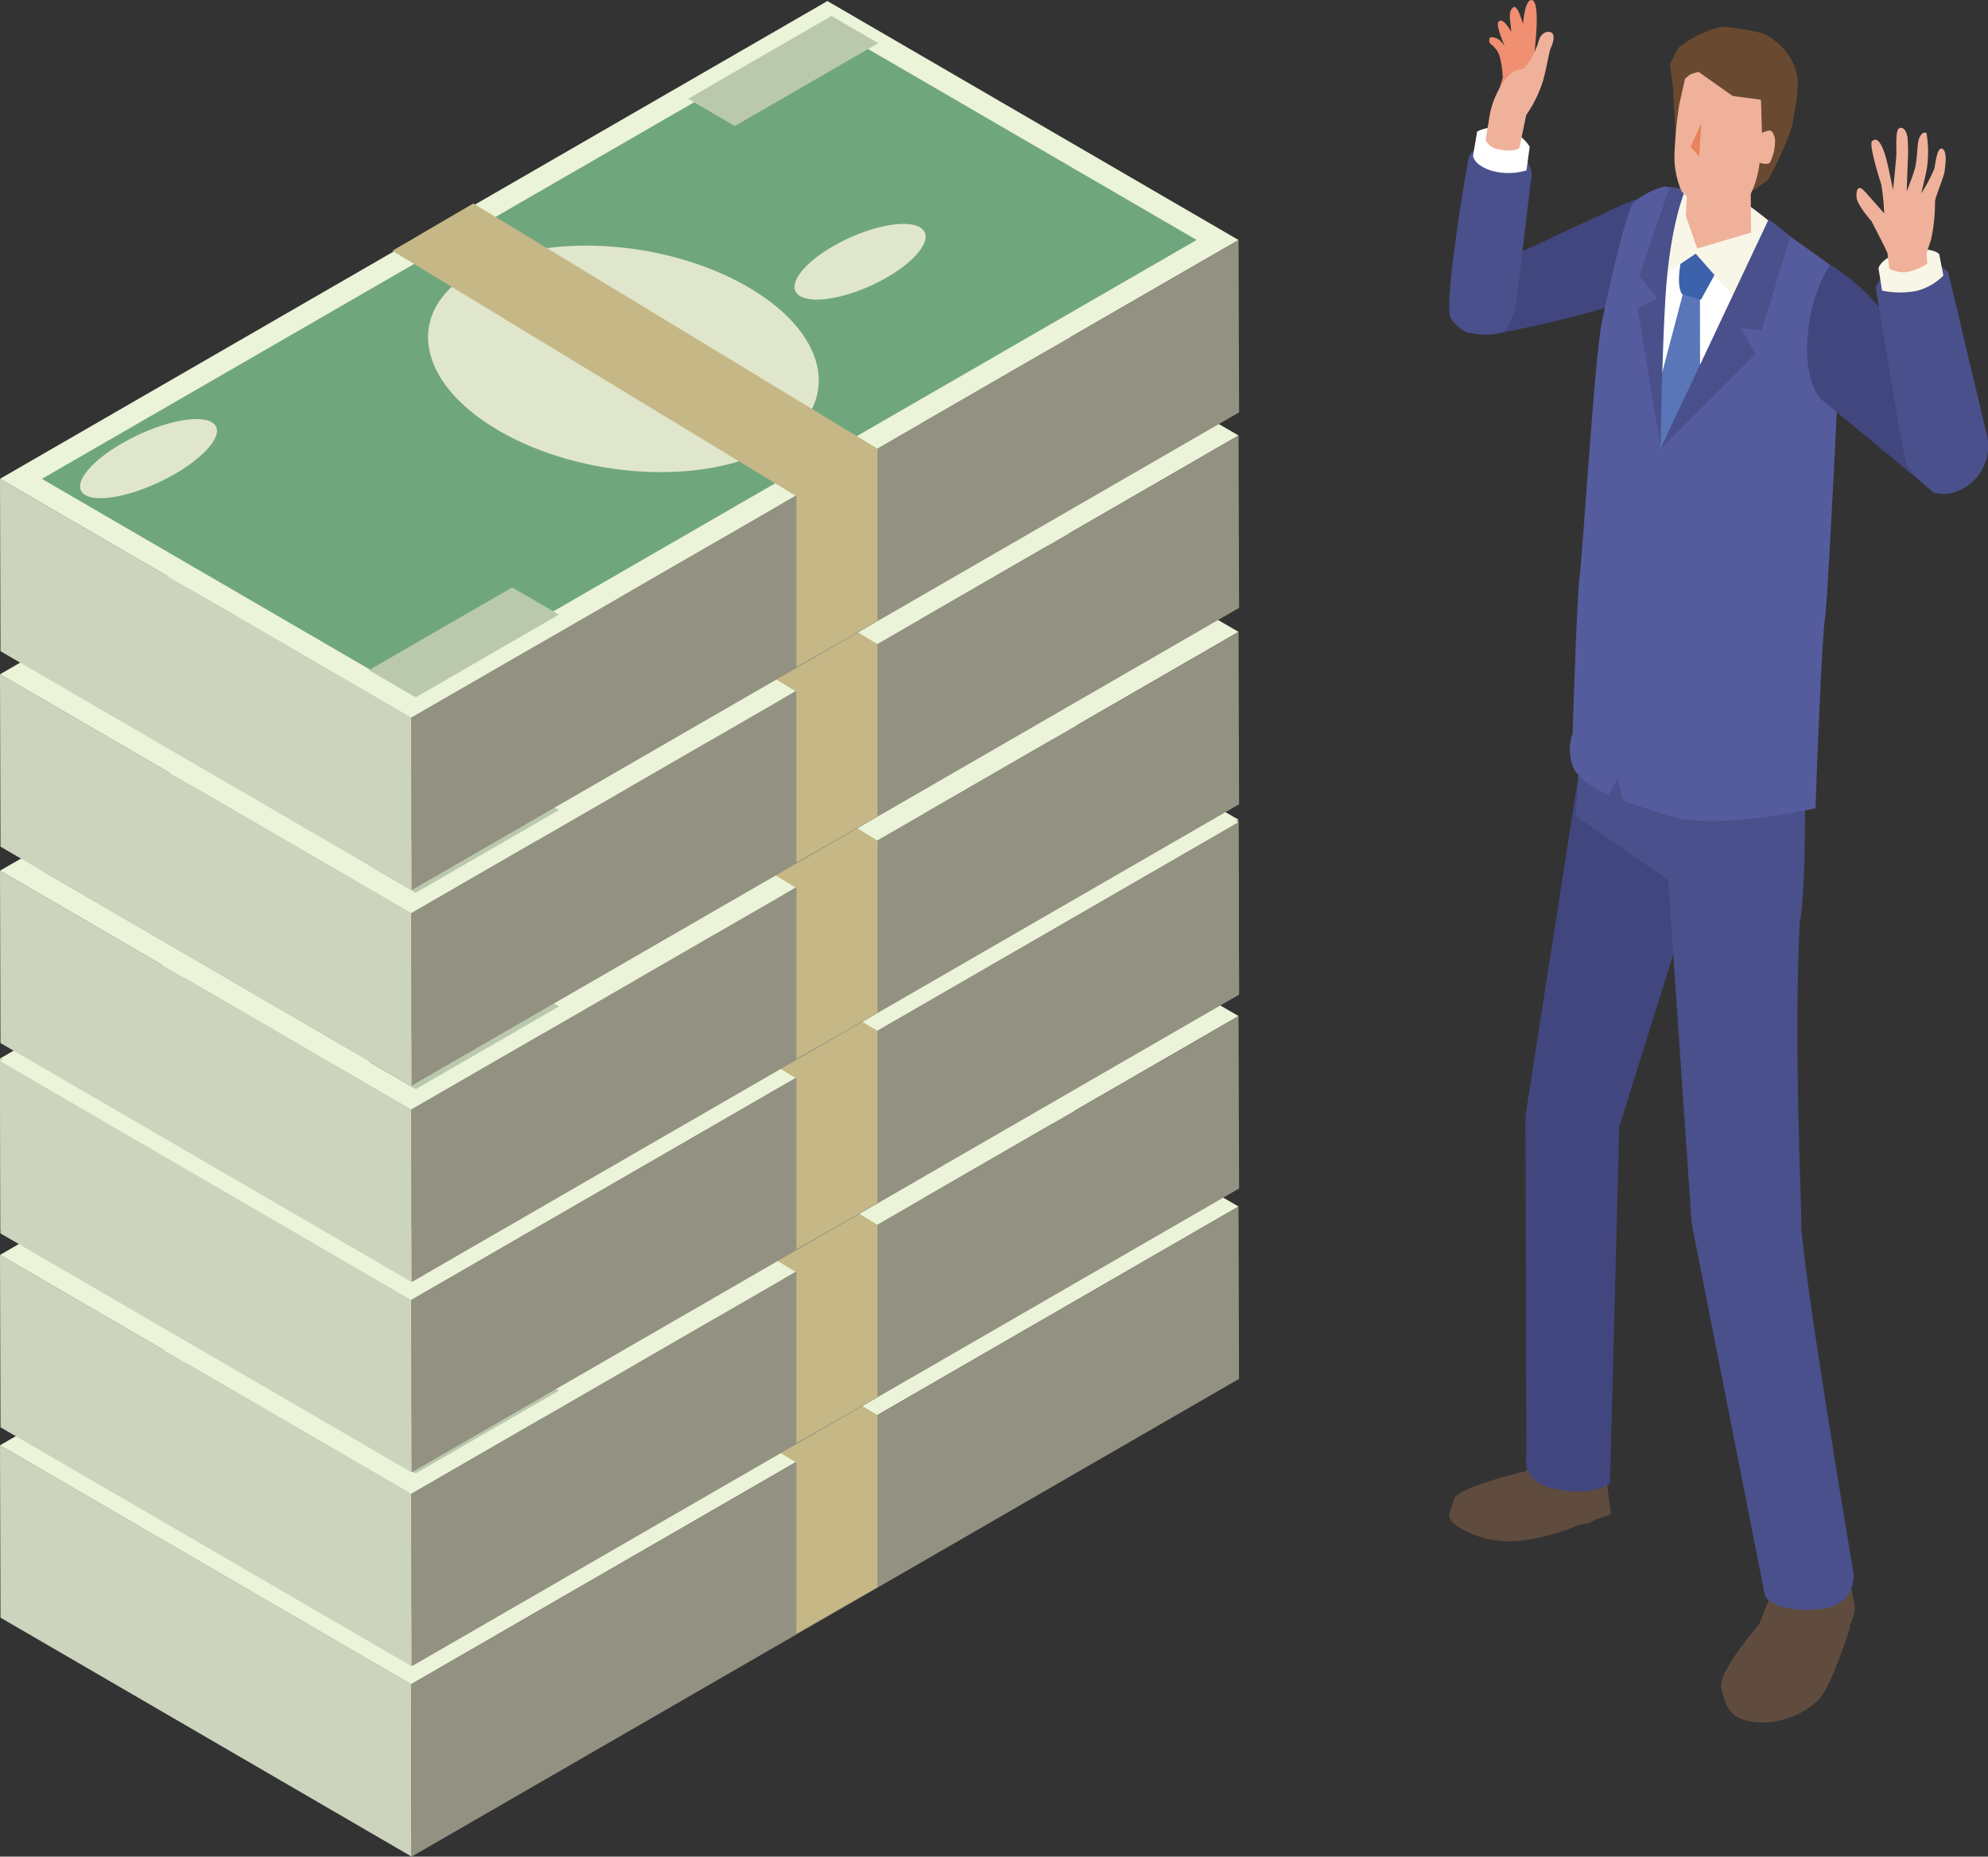
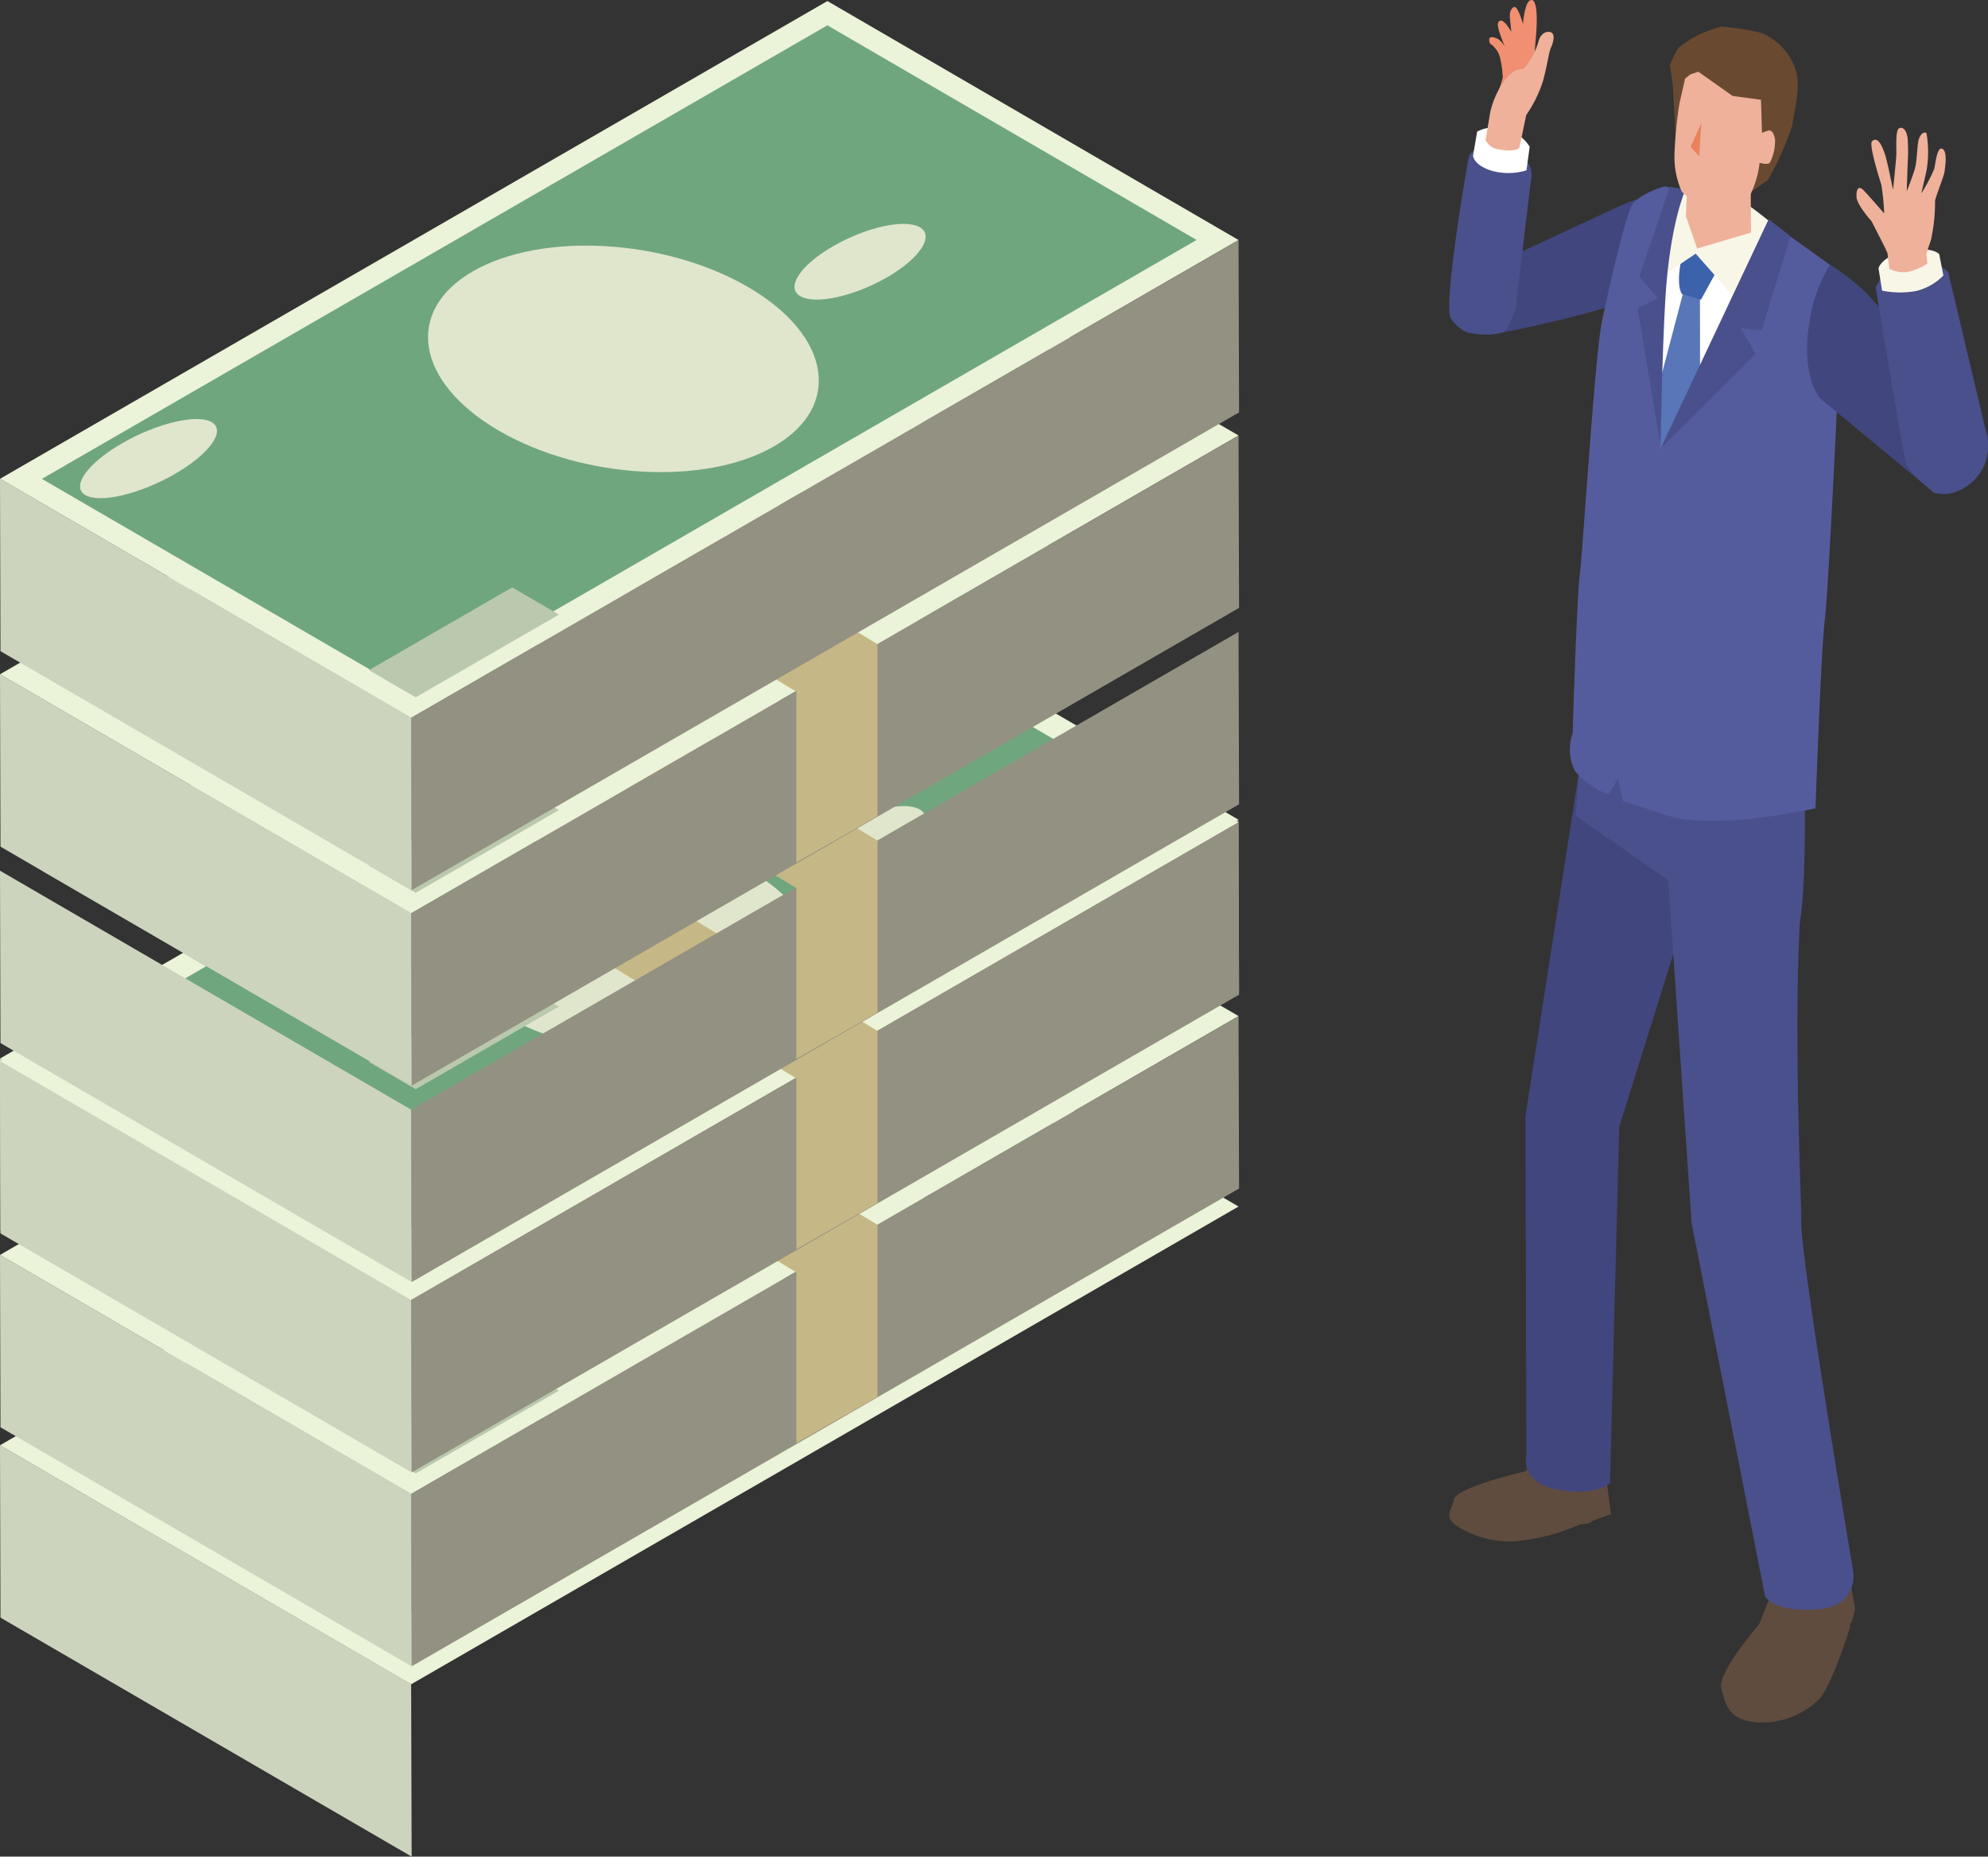
<svg xmlns="http://www.w3.org/2000/svg" width="140" height="130.733" viewBox="0 0 140 130.733">
  <rect x="0" y="0" width="140" height="130.733" fill="#333333" stroke="none" />
  <g id="グループ_8753" data-name="グループ 8753" transform="translate(-2183 -993.123)">
    <g id="グループ_8752" data-name="グループ 8752" transform="translate(2183 993.197)">
      <path id="パス_15565" data-name="パス 15565" d="M.035,486.315l28.954,16.826L28.954,491,0,474.177Z" transform="translate(0 -372.483)" fill="#cdd4be" />
      <path id="パス_15566" data-name="パス 15566" d="M0,351.071,28.954,367.9l58.268-33.641L58.268,317.429Z" transform="translate(0 -249.376)" fill="#ebf3d8" />
      <path id="パス_15567" data-name="パス 15567" d="M69.071,325.4,13.758,357.335l26,15.112,55.313-31.935Z" transform="translate(-10.806 -255.636)" fill="#70a67e" />
-       <path id="パス_15568" data-name="パス 15568" d="M134.909,429.471l.034,12.138,58.268-33.641-.034-12.138Z" transform="translate(-105.955 -310.95)" fill="#939181" />
      <path id="パス_15569" data-name="パス 15569" d="M337.764,394.307c2.324-1.342,3.362-2.92,2.313-3.529s-3.771-.011-6.1,1.331-3.357,2.917-2.313,3.524,3.776.014,6.1-1.326" transform="translate(-275.302 -306.796)" fill="#e0e6cc" />
      <path id="パス_15570" data-name="パス 15570" d="M164.81,411.805c4.844-2.8,4.024-7.822-1.832-11.225s-14.528-3.895-19.372-1.1-4.019,7.819,1.837,11.222,14.524,3.9,19.368,1.1" transform="translate(-110.306 -312.394)" fill="#e0e6cc" />
      <path id="パス_15571" data-name="パス 15571" d="M32.953,458.436c2.453-1.416,3.614-3.049,2.589-3.645s-3.852.068-6.305,1.485-3.618,3.052-2.589,3.65,3.848-.071,6.305-1.49" transform="translate(-20.634 -357.085)" fill="#e0e6cc" />
      <path id="パス_15572" data-name="パス 15572" d="M238.781,324.486l.414-.239-3.292-1.913-10.1,5.829.373.217,2.919,1.7Z" transform="translate(-177.344 -253.229)" fill="#bac9ad" />
      <path id="パス_15573" data-name="パス 15573" d="M133.957,511.455l-2.078-1.208-.751-.436-4.968,2.869-4.7,2.716-.419.242,3.292,1.913,10.092-5.827Z" transform="translate(-95.06 -400.469)" fill="#bac9ad" />
-       <path id="パス_15574" data-name="パス 15574" d="M162.9,413.213V401.106l-28.463-17.27-5.7,3.333,28.454,17.282v12.021Z" transform="translate(-101.105 -301.53)" fill="#c6b786" />
      <path id="パス_15575" data-name="パス 15575" d="M28.954,428.551,0,411.725l.035,12.138,28.954,16.826Z" transform="translate(0 -323.434)" fill="#cdd4be" />
      <path id="パス_15576" data-name="パス 15576" d="M58.268,254.977,0,288.618l28.954,16.826L87.223,271.8Z" transform="translate(0 -200.327)" fill="#ebf3d8" />
      <path id="パス_15577" data-name="パス 15577" d="M69.071,262.947,13.758,294.882l26,15.112,55.313-31.935Z" transform="translate(-10.806 -206.587)" fill="#70a67e" />
      <path id="パス_15578" data-name="パス 15578" d="M193.177,333.378l-58.268,33.641.035,12.138,58.268-33.641Z" transform="translate(-105.954 -261.902)" fill="#939181" />
      <path id="パス_15579" data-name="パス 15579" d="M337.764,331.854c2.324-1.342,3.362-2.92,2.313-3.529s-3.771-.011-6.1,1.331-3.357,2.917-2.313,3.524,3.776.014,6.1-1.326" transform="translate(-275.302 -257.746)" fill="#e0e6cc" />
      <path id="パス_15580" data-name="パス 15580" d="M164.81,349.352c4.844-2.8,4.024-7.822-1.832-11.225s-14.528-3.895-19.372-1.1-4.019,7.819,1.837,11.222,14.524,3.9,19.368,1.1" transform="translate(-110.306 -263.345)" fill="#e0e6cc" />
      <path id="パス_15581" data-name="パス 15581" d="M32.953,395.983c2.453-1.416,3.614-3.049,2.589-3.645s-3.852.068-6.305,1.485-3.618,3.052-2.589,3.65,3.848-.071,6.305-1.49" transform="translate(-20.634 -308.036)" fill="#e0e6cc" />
      <path id="パス_15582" data-name="パス 15582" d="M238.781,262.034l.414-.239-3.292-1.913-10.1,5.829.373.217,2.919,1.7Z" transform="translate(-177.344 -204.18)" fill="#bac9ad" />
      <path id="パス_15583" data-name="パス 15583" d="M133.957,449l-2.078-1.208-.751-.436-4.968,2.869-4.7,2.716-.419.241,3.292,1.913,10.092-5.827Z" transform="translate(-95.06 -351.419)" fill="#bac9ad" />
      <path id="パス_15584" data-name="パス 15584" d="M162.9,350.761V338.653l-28.463-17.27-5.7,3.333L157.188,342v12.021Z" transform="translate(-101.105 -252.481)" fill="#c6b786" />
      <path id="パス_15585" data-name="パス 15585" d="M28.954,364.116,0,347.289l.035,12.138,28.954,16.826Z" transform="translate(0 -272.827)" fill="#cdd4be" />
      <path id="パス_15586" data-name="パス 15586" d="M58.268,190.542,0,224.183l28.954,16.826,58.268-33.641Z" transform="translate(0 -149.721)" fill="#ebf3d8" />
      <path id="パス_15587" data-name="パス 15587" d="M69.071,198.512,13.758,230.447l26,15.112,55.313-31.935Z" transform="translate(-10.806 -155.981)" fill="#70a67e" />
      <path id="パス_15588" data-name="パス 15588" d="M193.177,268.943l-58.268,33.641.035,12.138,58.268-33.641Z" transform="translate(-105.954 -211.296)" fill="#939181" />
      <path id="パス_15589" data-name="パス 15589" d="M337.764,267.419c2.324-1.342,3.362-2.92,2.313-3.529s-3.771-.011-6.1,1.331-3.357,2.917-2.313,3.524,3.776.014,6.1-1.326" transform="translate(-275.302 -207.14)" fill="#e0e6cc" />
      <path id="パス_15590" data-name="パス 15590" d="M164.81,284.917c4.844-2.8,4.024-7.822-1.832-11.225s-14.528-3.895-19.372-1.1-4.019,7.819,1.837,11.222,14.524,3.9,19.368,1.1" transform="translate(-110.306 -212.739)" fill="#e0e6cc" />
      <path id="パス_15591" data-name="パス 15591" d="M32.953,331.548c2.453-1.416,3.614-3.049,2.589-3.645s-3.852.069-6.305,1.485-3.618,3.052-2.589,3.65,3.848-.071,6.305-1.49" transform="translate(-20.634 -257.43)" fill="#e0e6cc" />
      <path id="パス_15592" data-name="パス 15592" d="M238.781,197.6l.414-.239-3.292-1.913-10.1,5.829.373.217,2.919,1.7Z" transform="translate(-177.344 -153.573)" fill="#bac9ad" />
      <path id="パス_15593" data-name="パス 15593" d="M133.957,384.567l-2.078-1.208-.751-.436-4.968,2.869-4.7,2.716-.419.241,3.292,1.913,10.092-5.827Z" transform="translate(-95.06 -300.813)" fill="#bac9ad" />
      <path id="パス_15594" data-name="パス 15594" d="M162.9,286.326V274.218l-28.463-17.27-5.7,3.333,28.454,17.282v12.021Z" transform="translate(-101.105 -201.875)" fill="#c6b786" />
      <path id="パス_15595" data-name="パス 15595" d="M28.954,364.942,0,348.115l.035,12.138L28.989,377.08Z" transform="translate(0 -273.476)" fill="#cdd4be" />
      <path id="パス_15596" data-name="パス 15596" d="M58.268,191.368,0,225.009l28.954,16.826,58.268-33.641Z" transform="translate(0 -150.37)" fill="#ebf3d8" />
      <path id="パス_15597" data-name="パス 15597" d="M69.071,199.338,13.758,231.273l26,15.112L95.075,214.45Z" transform="translate(-10.806 -156.629)" fill="#70a67e" />
      <path id="パス_15598" data-name="パス 15598" d="M193.177,269.768,134.909,303.41l.035,12.138,58.268-33.641Z" transform="translate(-105.954 -211.944)" fill="#939181" />
      <path id="パス_15599" data-name="パス 15599" d="M337.764,268.245c2.324-1.342,3.362-2.92,2.313-3.529s-3.771-.011-6.1,1.331-3.357,2.917-2.313,3.524,3.776.014,6.1-1.326" transform="translate(-275.302 -207.789)" fill="#e0e6cc" />
      <path id="パス_15600" data-name="パス 15600" d="M164.81,285.743c4.844-2.8,4.024-7.822-1.832-11.225s-14.528-3.894-19.372-1.1-4.019,7.819,1.837,11.222,14.524,3.9,19.368,1.1" transform="translate(-110.306 -213.388)" fill="#e0e6cc" />
      <path id="パス_15601" data-name="パス 15601" d="M32.953,332.374c2.453-1.416,3.614-3.049,2.589-3.645s-3.852.068-6.305,1.485-3.618,3.052-2.589,3.65,3.848-.071,6.305-1.49" transform="translate(-20.634 -258.078)" fill="#e0e6cc" />
      <path id="パス_15602" data-name="パス 15602" d="M238.781,198.425l.414-.239-3.292-1.913-10.1,5.829.373.217,2.919,1.7Z" transform="translate(-177.344 -154.222)" fill="#bac9ad" />
      <path id="パス_15603" data-name="パス 15603" d="M133.957,385.393l-2.078-1.208-.751-.436-4.968,2.869-4.7,2.716-.419.241,3.292,1.913,10.092-5.827Z" transform="translate(-95.06 -301.462)" fill="#bac9ad" />
      <path id="パス_15604" data-name="パス 15604" d="M162.9,287.151V275.044l-28.463-17.27-5.7,3.333,28.454,17.282V290.41Z" transform="translate(-101.105 -202.523)" fill="#c6b786" />
      <path id="パス_15605" data-name="パス 15605" d="M28.954,302.489,0,285.663.034,297.8l28.954,16.826Z" transform="translate(0 -224.427)" fill="#cdd4be" />
-       <path id="パス_15606" data-name="パス 15606" d="M58.268,128.915,0,162.556l28.954,16.826,58.268-33.641Z" transform="translate(0 -101.321)" fill="#ebf3d8" />
      <path id="パス_15607" data-name="パス 15607" d="M69.071,136.885,13.758,168.82l26,15.112L95.075,152Z" transform="translate(-10.806 -107.58)" fill="#70a67e" />
      <path id="パス_15608" data-name="パス 15608" d="M193.177,207.316l-58.268,33.641.035,12.138,58.268-33.641Z" transform="translate(-105.954 -162.895)" fill="#939181" />
      <path id="パス_15609" data-name="パス 15609" d="M337.764,205.793c2.324-1.342,3.362-2.92,2.313-3.529s-3.771-.011-6.1,1.331-3.357,2.917-2.313,3.524,3.776.014,6.1-1.326" transform="translate(-275.302 -158.74)" fill="#e0e6cc" />
      <path id="パス_15610" data-name="パス 15610" d="M164.81,223.291c4.844-2.8,4.024-7.822-1.832-11.225s-14.528-3.895-19.372-1.1-4.019,7.819,1.837,11.222,14.524,3.9,19.368,1.1" transform="translate(-110.306 -164.339)" fill="#e0e6cc" />
      <path id="パス_15611" data-name="パス 15611" d="M32.953,269.922c2.453-1.416,3.614-3.049,2.589-3.645s-3.852.068-6.305,1.485-3.618,3.052-2.589,3.65,3.848-.071,6.305-1.49" transform="translate(-20.634 -209.03)" fill="#e0e6cc" />
      <path id="パス_15612" data-name="パス 15612" d="M238.781,135.972l.414-.239L235.9,133.82l-10.1,5.829.373.217,2.919,1.7Z" transform="translate(-177.344 -105.173)" fill="#bac9ad" />
      <path id="パス_15613" data-name="パス 15613" d="M133.957,322.94l-2.078-1.208-.751-.436-4.968,2.869-4.7,2.716-.419.241,3.292,1.913,10.092-5.827Z" transform="translate(-95.06 -252.413)" fill="#bac9ad" />
      <path id="パス_15614" data-name="パス 15614" d="M162.9,224.7V212.591l-28.463-17.27-5.7,3.333,28.454,17.282v12.021Z" transform="translate(-101.105 -153.474)" fill="#c6b786" />
      <path id="パス_15615" data-name="パス 15615" d="M28.954,238.054,0,221.227l.035,12.138,28.954,16.826Z" transform="translate(0 -173.821)" fill="#cdd4be" />
      <path id="パス_15616" data-name="パス 15616" d="M58.268,64.48,0,98.121l28.954,16.826L87.223,81.306Z" transform="translate(0 -50.715)" fill="#ebf3d8" />
      <path id="パス_15617" data-name="パス 15617" d="M69.071,72.45,13.758,104.385l26,15.112L95.075,87.562Z" transform="translate(-10.806 -56.974)" fill="#70a67e" />
      <path id="パス_15618" data-name="パス 15618" d="M193.177,142.881l-58.268,33.641.035,12.138,58.268-33.641Z" transform="translate(-105.954 -112.289)" fill="#939181" />
      <path id="パス_15619" data-name="パス 15619" d="M337.764,141.357c2.324-1.342,3.362-2.92,2.313-3.529s-3.771-.011-6.1,1.331-3.357,2.917-2.313,3.524,3.776.014,6.1-1.326" transform="translate(-275.302 -108.134)" fill="#e0e6cc" />
      <path id="パス_15620" data-name="パス 15620" d="M164.81,158.855c4.844-2.8,4.024-7.822-1.832-11.225s-14.528-3.895-19.372-1.1-4.019,7.819,1.837,11.222,14.524,3.9,19.368,1.1" transform="translate(-110.306 -113.732)" fill="#e0e6cc" />
      <path id="パス_15621" data-name="パス 15621" d="M32.953,205.486c2.453-1.416,3.614-3.049,2.589-3.645s-3.852.069-6.305,1.485-3.618,3.052-2.589,3.65,3.848-.071,6.305-1.49" transform="translate(-20.634 -158.424)" fill="#e0e6cc" />
      <path id="パス_15622" data-name="パス 15622" d="M238.781,71.536l.414-.239L235.9,69.384l-10.1,5.829.373.217,2.919,1.7Z" transform="translate(-177.344 -54.567)" fill="#bac9ad" />
      <path id="パス_15623" data-name="パス 15623" d="M133.957,258.505l-2.078-1.208-.751-.436-4.968,2.869-4.7,2.716-.419.241,3.292,1.913,10.092-5.827Z" transform="translate(-95.06 -201.807)" fill="#bac9ad" />
      <path id="パス_15624" data-name="パス 15624" d="M162.9,160.264V148.156l-28.463-17.27-5.7,3.333L157.188,151.5v12.021Z" transform="translate(-101.105 -102.868)" fill="#c6b786" />
      <path id="パス_15625" data-name="パス 15625" d="M28.954,173.917,0,157.091l.035,12.138,28.954,16.826Z" transform="translate(0 -123.449)" fill="#cdd4be" />
      <path id="パス_15626" data-name="パス 15626" d="M58.268.343,0,33.984,28.954,50.811,87.223,17.17Z" transform="translate(0 -0.343)" fill="#ebf3d8" />
      <path id="パス_15627" data-name="パス 15627" d="M69.071,8.313,13.758,40.248l26,15.112L95.075,23.425Z" transform="translate(-10.806 -6.603)" fill="#70a67e" />
      <path id="パス_15628" data-name="パス 15628" d="M193.177,78.744l-58.268,33.641.035,12.138,58.268-33.641Z" transform="translate(-105.954 -61.918)" fill="#939181" />
      <path id="パス_15629" data-name="パス 15629" d="M337.764,77.221c2.324-1.342,3.362-2.92,2.313-3.529s-3.771-.011-6.1,1.331-3.357,2.917-2.313,3.524,3.776.014,6.1-1.326" transform="translate(-275.302 -57.763)" fill="#e0e6cc" />
      <path id="パス_15630" data-name="パス 15630" d="M164.81,94.719c4.844-2.8,4.024-7.822-1.832-11.225s-14.528-3.895-19.372-1.1-4.019,7.819,1.837,11.222,14.524,3.9,19.368,1.1" transform="translate(-110.306 -63.361)" fill="#e0e6cc" />
      <path id="パス_15631" data-name="パス 15631" d="M32.953,141.35c2.453-1.416,3.614-3.049,2.589-3.645s-3.852.069-6.305,1.485-3.618,3.052-2.589,3.65,3.848-.071,6.305-1.49" transform="translate(-20.634 -108.053)" fill="#e0e6cc" />
-       <path id="パス_15632" data-name="パス 15632" d="M238.781,7.4l.414-.239L235.9,5.248l-10.1,5.829.373.217,2.919,1.7Z" transform="translate(-177.344 -4.196)" fill="#bac9ad" />
      <path id="パス_15633" data-name="パス 15633" d="M133.957,194.369l-2.078-1.207-.751-.436-4.968,2.868-4.7,2.716-.419.241,3.292,1.913,10.092-5.826Z" transform="translate(-95.06 -151.436)" fill="#bac9ad" />
-       <path id="パス_15634" data-name="パス 15634" d="M162.9,96.127V84.019l-28.463-17.27-5.7,3.333,28.454,17.282V99.385Z" transform="translate(-101.105 -52.497)" fill="#c6b786" />
    </g>
    <g id="グループ_8751" data-name="グループ 8751" transform="translate(2285.06 993.123)">
      <path id="パス_15635" data-name="パス 15635" d="M543.66,70.793a16.223,16.223,0,0,0,1.431-3.8,23.151,23.151,0,0,1,.642-3.22,9.446,9.446,0,0,0-3.1.8c-.936.432-10.914,5.085-10.914,5.085l-.55,3.095a20.055,20.055,0,0,0,3.18.743c1.152-.176,9.568-2.032,9.308-2.708" transform="translate(-530.584 -50.089)" fill="#41467e" />
      <path id="パス_15636" data-name="パス 15636" d="M529.972,61.461a4.593,4.593,0,0,0,2.24-.048c.389-.14.894-1.714.894-1.714l1.069-8.987s.6-1.8-2.266-2.251c-2.023-.317-2.118.672-2.118.672-.116.52-1.839,10.545-1.239,11.327.842,1.1,1.419,1,1.419,1" transform="translate(-528.427 -38.01)" fill="#4a508b" />
      <path id="パス_15637" data-name="パス 15637" d="M539.994,44.918l.226-1.666a2.8,2.8,0,0,0-1.8-1.25,2.549,2.549,0,0,0-1.9.186l-.288,1.7s.019.633,1.267,1.044a4.359,4.359,0,0,0,2.5-.017" transform="translate(-534.556 -32.922)" fill="#fff" />
      <path id="パス_15638" data-name="パス 15638" d="M542.148,2.739c-.245-.115-.592-.212-.608.031-.023.36.166.309.376.582a1.5,1.5,0,0,1,.383.714,6.684,6.684,0,0,1,.191,1.4,7.666,7.666,0,0,1-.6,1.587,3.338,3.338,0,0,0-.209,1.525l2.264-.557a6.669,6.669,0,0,0,.586-1.892c.1-.918.152-1.837.294-3.489s.047-2.772-.379-2.628-.529,1.687-.529,1.687-.373-1.392-.667-1.191-.281.569-.229,1.021.07.713.07.713-.645-1.2-.923-.646c-.145.286.484,1.711.484,1.711a1.678,1.678,0,0,0-.5-.568" transform="translate(-538.724 0)" fill="#f08f71" />
      <path id="パス_15639" data-name="パス 15639" d="M542.722,18.591,543.2,16.3a8.974,8.974,0,0,0,1.172-2.369c.33-1.187.411-2.052.586-2.423s.287-.953-.047-1.045c-.259-.071-.644.039-.819.566a5.231,5.231,0,0,1-1.01,1.946c-.3.244-.558-.14-1.354.825a6.061,6.061,0,0,0-1.069,2.333l-.321,1.929a1.17,1.17,0,0,0,.888.649c1.291.247,1.5-.117,1.5-.117" transform="translate(-537.779 -8.2)" fill="#efb19a" />
      <path id="パス_15640" data-name="パス 15640" d="M533.544,484.717a14.68,14.68,0,0,0,4.027-1.111l.706-.119.312-.188,1.225-.432-.488-3.814-5.022.225-.513.561s-4.87,1.127-5.034,1.986-.783,1.2.264,1.9a6.854,6.854,0,0,0,4.522.993" transform="translate(-528.427 -376.239)" fill="#5f4c3f" />
      <path id="パス_15641" data-name="パス 15641" d="M617.607,523.792c.306,1.073.449,2.22,2.485,2.392a5.741,5.741,0,0,0,4.33-1.553c.881-.755,2.24-5.09,2.24-5.09l.018-.347.078.007a8.254,8.254,0,0,0,.264-1c.01-.2-.494-2.645-.494-2.645l-5.676.931.121,1.028-.69,1.745s-2.983,3.456-2.677,4.53" transform="translate(-598.45 -404.909)" fill="#5f4c3f" />
      <path id="パス_15642" data-name="パス 15642" d="M555.684,301.045c2.7.5,3.707-.442,3.707-.442l.649-25.092,7.04-22.484-9.757-3.258-3.884,24.955.059,23.9s-.515,1.92,2.186,2.422" transform="translate(-548.07 -196.163)" fill="#41467e" />
      <path id="パス_15643" data-name="パス 15643" d="M586.031,240.79s-6.112-.347-8.343-.814-7.294-1.992-7.294-1.992l-.476,6.374,6.515,4.524,1.646,24.144,5.177,26.291s.558,1.123,3.643.919c2.966-.2,2.568-2.648,2.568-2.648S585.648,275,585.8,272.76c.041-.614-.539-12.309-.106-20.825.531-2.954.341-11.145.341-11.145" transform="translate(-561.014 -186.908)" fill="#4a508b" />
      <path id="パス_15644" data-name="パス 15644" d="M585.469,262.919v0s0,0,0,0" transform="translate(-573.226 -206.491)" fill="#555c9d" />
      <path id="パス_15645" data-name="パス 15645" d="M570.674,103.987l.651-1.128.365,1.606c.014,0,.253.042,3.138,1,3.3,1.1,10.412-.511,10.412-.511s.387-11.209.659-13.3,1.221-21.953,1.161-22.971a4.311,4.311,0,0,0-.524-1.789s-5.013-3.688-6.163-4.174-5.737-1.56-5.737-1.56a5.671,5.671,0,0,0-2.208,1.122c-.535.659-1.735,6.028-2.235,8.434s-1.346,16.225-1.557,17.827-.5,11.142-.5,11.142a3.364,3.364,0,0,0,.153,2.624,5.625,5.625,0,0,0,2.39,1.673" transform="translate(-559.447 -48.037)" fill="#555c9d" />
      <path id="パス_15646" data-name="パス 15646" d="M597.873,67.209l-.138,15.213,7.749-15.78-5.544-1.924Z" transform="translate(-582.86 -50.828)" fill="#fff" />
      <path id="パス_15647" data-name="パス 15647" d="M599.554,95.642l-1.138-.362-1.9,7.239.262,3.905,2.788-3.56Z" transform="translate(-581.9 -74.831)" fill="#5876b8" />
      <path id="パス_15648" data-name="パス 15648" d="M606.949,81.938l-2.78-.759s-.71,2.362-.167,3.28l1.344.4Z" transform="translate(-587.621 -63.756)" fill="#3d62ac" />
      <path id="パス_15649" data-name="パス 15649" d="M606.341,65.638l.124-.672a34.315,34.315,0,0,0-3.009-2.266c-.9-.511-3.9-.271-3.9-.271l-.7,1.034-.386,4.949,2.326-1.564,3.059,3.466Z" transform="translate(-583.44 -48.986)" fill="#f8f6e7" />
      <path id="パス_15650" data-name="パス 15650" d="M610.588,40.225l-4.323,2.435-.211,4.139.8,2.293,3.792-1.125Z" transform="translate(-589.394 -31.592)" fill="#efb19a" />
      <path id="パス_15651" data-name="パス 15651" d="M606.886,73.123l-1.532-1.192-7.619,16.156,6.7-6.677L603.4,79.62l1.464.124Z" transform="translate(-582.86 -56.493)" fill="#4a508b" />
      <path id="パス_15652" data-name="パス 15652" d="M591.87,79.587s.116-6.695.345-10.458c.323-5.289,1.415-7.64,1.415-7.64l-1.11-.2-2.14,6.313,1.286,1.527-1.4.732Z" transform="translate(-576.994 -48.139)" fill="#4a508b" />
      <path id="パス_15653" data-name="パス 15653" d="M657.843,100.838a4.914,4.914,0,0,0-.711-4.154c-.692-.745-5.741-6.428-7.155-7.914a15.681,15.681,0,0,0-2.5-1.953,10.743,10.743,0,0,0-1.457,4.049c-.628,3.86.755,5.365.755,5.365l8.053,6.667s2.68-1,3.01-2.06" transform="translate(-620.657 -68.184)" fill="#41467e" />
      <path id="パス_15654" data-name="パス 15654" d="M672.5,101.59a4.117,4.117,0,0,0,.872.074,3.433,3.433,0,0,0,2.731-4.483l-2.64-11.12a3.023,3.023,0,0,0-2.889-.854,3.325,3.325,0,0,0-2.218,1.914s1.884,11.563,2.139,12.348,2.005,2.122,2.005,2.122" transform="translate(-638.321 -66.876)" fill="#4a508b" />
      <path id="パス_15655" data-name="パス 15655" d="M671.943,84.76a4.034,4.034,0,0,0,1.9-1.083l-.293-1.51s-.476-.584-2.352-.2c-1.734.356-1.924,1.194-1.924,1.194l.252,1.575a6.224,6.224,0,0,0,2.416.023" transform="translate(-639.046 -64.273)" fill="#f8f6e7" />
      <path id="パス_15656" data-name="パス 15656" d="M662.054,46.808c.037.562,1.055,1.69,1.055,1.69l.89,1.743.232.5.135,1.112a2.4,2.4,0,0,0,1.146.238,3.786,3.786,0,0,0,1.533-.613l-.07-.69s.148-.47.318-.962a12.346,12.346,0,0,0,.288-2.745c.025-.272.635-1.768.669-2.066s.229-1.411-.147-1.611-.481,1-.577,1.411a11.5,11.5,0,0,1-.912,1.72s.362-1.514.4-1.811a7.969,7.969,0,0,0-.032-2.42c-.21-.14-.4.062-.526.373s-.132,1.385-.256,1.965c-.1.464-.611,1.756-.611,1.756s.052-1.624.067-2.032a11.914,11.914,0,0,0-.009-1.737c-.065-.437-.261-.8-.574-.685s-.191,1.457-.218,1.908-.232,2.443-.232,2.443-.375-1.909-.559-2.476c-.424-1.311-.753-1.088-.914-.96-.257.2.528,2.688.648,3.068A16.765,16.765,0,0,1,664,47.95s-1.1-1.272-1.453-1.631-.53-.073-.493.489" transform="translate(-633.371 -32.922)" fill="#efb19a" />
      <path id="パス_15657" data-name="パス 15657" d="M603.728,18.761l1.7.931,1.245.614,1.056-.755a21.266,21.266,0,0,0,1.7-3.8c.115-.908.655-2.858.238-3.967a4.24,4.24,0,0,0-2.382-2.569,17.143,17.143,0,0,0-2.818-.447,7.546,7.546,0,0,0-3.038,1.488,7.642,7.642,0,0,0-.605,1.212l.2,1.4.2,3.528Z" transform="translate(-585.282 -6.888)" fill="#694a31" />
      <path id="パス_15658" data-name="パス 15658" d="M605.2,33.226a2.711,2.711,0,0,0,2.369-.7,6.971,6.971,0,0,0,.811-2.555s.565.169.721-.008a3.369,3.369,0,0,0,.366-1.646c-.079-.428-.239-.667-.459-.616a2.994,2.994,0,0,0-.461.16l-.071-2.329-1.995-.269-2.415-1.705-.558.184-.375.3-.4,1.76a28.757,28.757,0,0,0-.336,3.311,6.034,6.034,0,0,0,.5,2.883,4.076,4.076,0,0,0,2.3,1.229" transform="translate(-586.524 -18.506)" fill="#efb19a" />
      <path id="パス_15659" data-name="パス 15659" d="M607.622,42.036l.605.673.152-2.352Z" transform="translate(-590.625 -31.696)" fill="#e9825d" />
    </g>
  </g>
</svg>